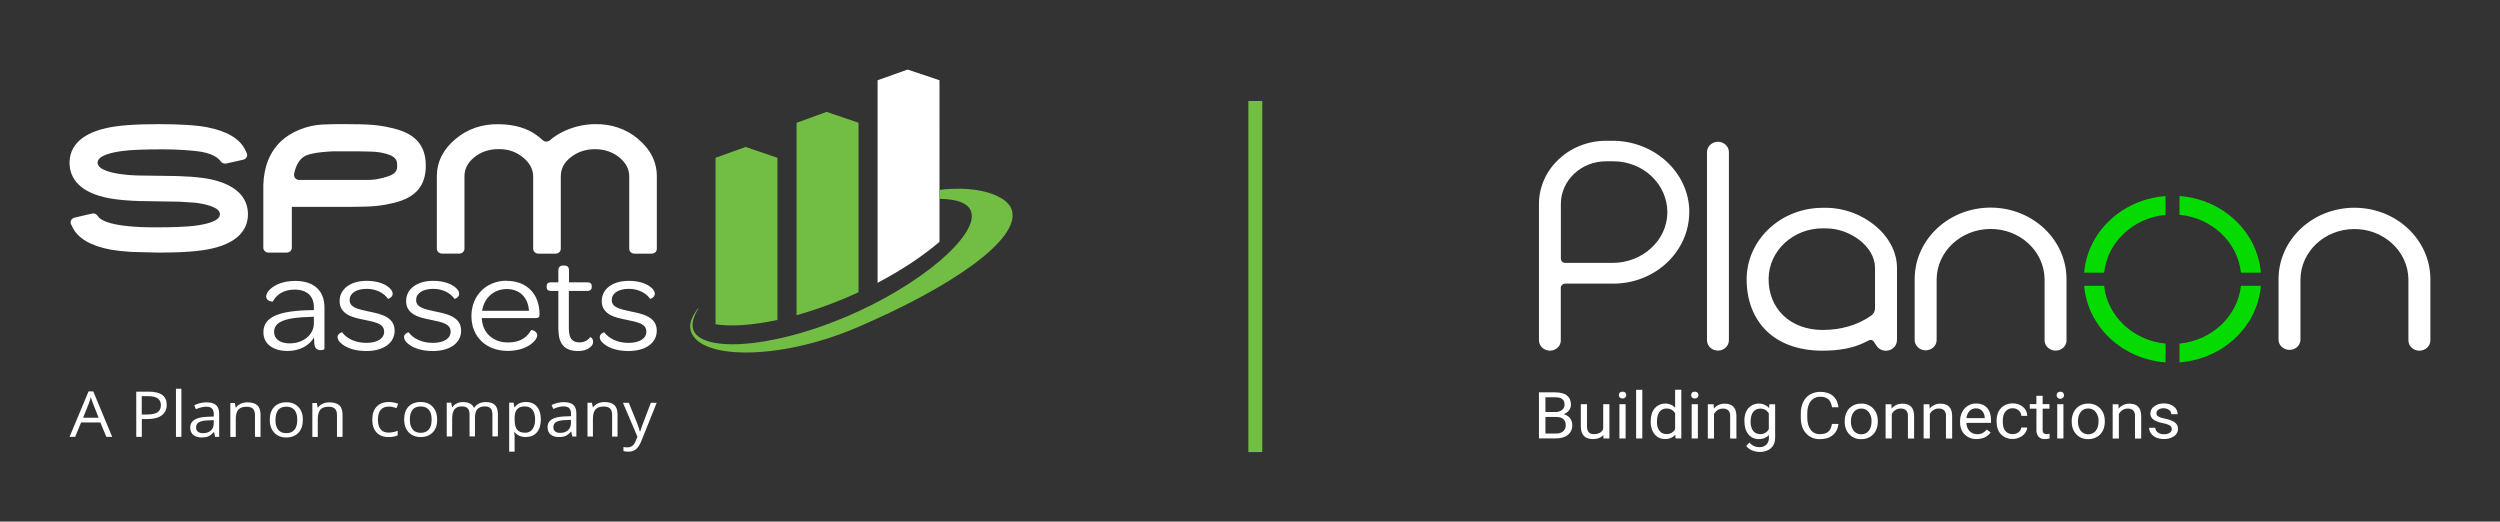
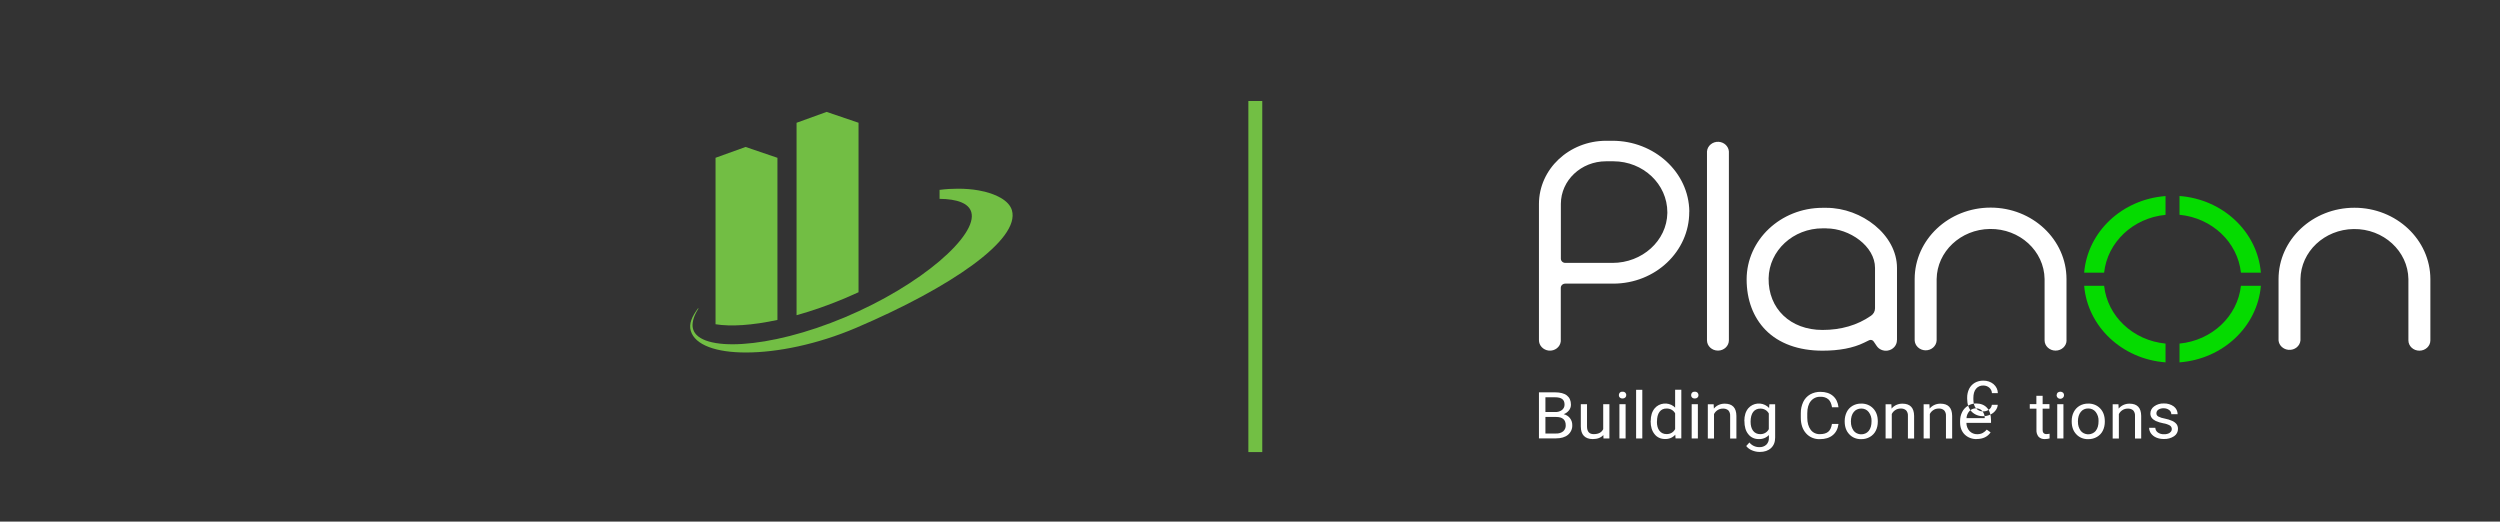
<svg xmlns="http://www.w3.org/2000/svg" id="SPM__x26__Planon_Logo_lock_up" version="1.1" viewBox="0 0 359.45 75">
  <rect x="0" y="0" width="359.45" height="75" fill="#333333" stroke="none" />
  <defs>
    <style>
      .st0, .st1 {
        fill: none;
      }

      .st2 {
        fill: #72be44;
      }

      .st3 {
        fill: #05db00;
      }

      .st4 {
        fill: #fff;
      }

      .st1 {
        stroke: #72bf44;
        stroke-width: 2px;
      }

      .st5 {
        clip-path: url(#clippath);
      }
    </style>
    <clipPath id="clippath">
      <path class="st0" d="M135.09,27.29v1.3c2.52.02,4.19.63,4.56,1.9.98,3.3-7.12,10.48-18.17,15.13-11.05,4.65-20.86,5-21.83,1.7-.23-.77.06-1.85.75-2.91,0,0,0-.14,0-.13-.93,1.24-1.37,2.28-1.08,3.29.61,2.05,3.67,3.11,7.91,3.11h.06c4.47,0,10.24-1.17,15.84-3.56,13.57-5.79,23.61-12.68,22.36-16.9-.4-1.35-2.23-2.4-4.81-2.85-.9-.16-1.88-.24-2.94-.24-.85,0-1.74.05-2.66.17" />
    </clipPath>
  </defs>
  <g id="SPM_Logo">
-     <path class="st4" d="M15.29,62.81l-.86-2.07h-2.77l-.85,2.07h-.81l2.73-6.53h.68l2.72,6.53h-.83ZM14.18,60.06l-.8-2.02c-.1-.25-.21-.57-.32-.94-.07.28-.17.6-.3.94l-.81,2.02h2.24ZM23.97,58.2c0,.66-.24,1.16-.72,1.52-.48.36-1.16.53-2.05.53h-.81v2.56h-.8v-6.5h1.79c1.73,0,2.59.63,2.59,1.89M20.39,59.6h.72c.71,0,1.23-.11,1.54-.32.32-.22.48-.56.48-1.04,0-.43-.15-.75-.45-.96-.3-.21-.77-.32-1.4-.32h-.9v2.64ZM26.08,55.89h-.78v6.92h.78v-6.92ZM30.93,62.81l-.16-.69h-.04c-.26.3-.52.51-.77.62-.26.11-.58.16-.96.16-.51,0-.92-.13-1.21-.37-.29-.25-.44-.6-.44-1.06,0-.98.84-1.5,2.51-1.55l.88-.03v-.3c0-.38-.09-.67-.26-.85s-.45-.27-.84-.27c-.43,0-.92.13-1.47.37l-.24-.57c.25-.13.53-.23.84-.31.3-.07.61-.11.92-.11.62,0,1.07.13,1.37.39.3.26.45.67.45,1.24v3.33h-.58ZM29.16,62.29c.49,0,.87-.13,1.15-.38s.42-.61.42-1.06v-.44l-.78.03c-.62.02-1.07.11-1.35.27s-.41.41-.41.75c0,.27.09.47.26.61.17.14.41.21.72.21M37.46,62.81v-3.18c0-.62-.16-1.08-.47-1.36-.32-.28-.78-.42-1.41-.42-.36,0-.68.06-.97.2-.29.13-.52.32-.68.56h-.04l-.13-.67h-.64v4.88h.78v-2.56c0-.63.13-1.09.38-1.37.25-.28.65-.41,1.19-.41.41,0,.71.1.9.29.19.2.29.49.29.89v3.15h.78ZM43.54,60.37c0,.8-.21,1.41-.64,1.86s-1.01.67-1.76.67c-.46,0-.87-.1-1.23-.31-.36-.2-.64-.5-.83-.88-.2-.38-.29-.83-.29-1.34,0-.8.21-1.41.63-1.86.42-.44,1.01-.67,1.76-.67s1.3.23,1.73.68c.43.45.64,1.07.64,1.84M39.6,60.37c0,.62.13,1.1.4,1.42.26.33.65.49,1.17.49s.9-.16,1.17-.49c.27-.32.4-.8.4-1.43s-.13-1.09-.4-1.41c-.27-.32-.66-.48-1.18-.48s-.9.16-1.16.48c-.26.32-.39.79-.39,1.42M49.25,62.81v-3.18c0-.62-.16-1.08-.47-1.36-.32-.28-.78-.42-1.41-.42-.36,0-.68.06-.97.2-.29.13-.52.32-.68.56h-.04l-.13-.67h-.64v4.88h.78v-2.56c0-.63.13-1.09.38-1.37.25-.28.65-.41,1.19-.41.41,0,.71.1.9.29s.29.49.29.89v3.15h.78ZM56.71,18.49c-1.72-.41-2.95-.63-6.07-.63,0,0-2.2-.06-4.32.05-2.12.1-4.46,1.01-5.92,2.4-1.61,1.54-2.46,3.65-2.54,6.29v9.02c0,.38.33.7.74.7h2.62c.41,0,.74-.31.74-.7v-5.88h8.66c3.14,0,4.36-.17,6.06-.58,3.1-.77,4.54-2.46,4.54-5.33s-1.43-4.55-4.51-5.33M55.17,25.55l-.49.11c-1.09.26-1.55.21-3.06.21h-8.6c-.39,0-.71-.28-.74-.65,0,0,0-.02,0-.02,0-.07,0-.13,0-.2.28-1.31.82-2.19,1.62-2.59.48-.24,1.55-.53,3.88-.65,1.82,0,5.74-.06,6.84.15l.21.04c2.27.42,2.27,1.22,2.27,1.86,0,.58,0,1.28-1.95,1.73M30.5,25.82c-1.62-.36-4-.54-7.25-.54l-3.53-.05c-.92-.03-1.64-.09-2.16-.17-1.34-.17-3.53-.61-3.53-1.67s2.2-1.5,3.51-1.67c1.16-.17,3.14-.25,5.88-.25,1.97,0,3.57.13,4.77.25,2.32.24,3.22,1.01,3.56,1.5.17.24.49.35.79.29l2.43-.55c.45-.1.69-.56.5-.96l-.2-.42c-.77-1.63-2.63-2.74-5.52-3.29-.79-.15-1.75-.26-2.93-.33-1.14-.07-2.48-.11-4-.11-3.47,0-5.97.19-7.63.59-4.28.99-5.19,3.24-5.19,4.96s.87,3.98,5.02,4.96c1.65.39,3.98.58,7.13.58l3.65.06,2.18.14s.03,0,.05,0c1.35.17,3.59.61,3.59,1.66s-2.17,1.46-3.46,1.64c-1.17.16-3.13.25-5.83.25-6.34,0-7.82-1.04-8.16-1.49l-.17-.22c-.18-.23-.48-.34-.78-.27l-2.5.58c-.45.1-.69.57-.5.97l.21.42c.79,1.61,2.65,2.69,5.52,3.22.82.14,1.8.25,2.93.32l3.95.1c3.42,0,5.92-.19,7.62-.58,4.3-.97,5.2-3.22,5.2-4.94s-.89-3.98-5.13-4.97M91.76,19.98c-1.74-1.45-3.83-2.17-6.23-2.13-1.68.02-3.3.42-4.81,1.2-.63.33-1.17.7-1.65,1.12-.29.25-.74.25-1.02,0-.24-.22-.51-.45-.82-.68-1.41-1.06-3.27-1.61-5.53-1.63-2.38-.04-4.48.67-6.21,2.13-1.78,1.49-2.68,3.29-2.68,5.37v10.4c0,.38.33.7.74.7h2.49c.41,0,.74-.31.74-.7v-10.4c0-1.06.45-1.95,1.38-2.72.98-.81,2.15-1.2,3.56-1.2s2.48.39,3.47,1.19c.99.8,1.47,1.71,1.47,2.77v10.37c0,.38.33.7.74.7h2.49c.41,0,.74-.31.74-.7v-10.37c0-1.13.44-2,1.4-2.76,1.01-.8,2.16-1.19,3.52-1.19s2.55.4,3.53,1.21c.93.78,1.39,1.66,1.39,2.71v10.4c0,.38.33.7.74.7h2.49c.41,0,.74-.31.74-.7v-10.4c0-2.08-.9-3.89-2.68-5.37M45.12,45.54l-.36.02c-3.74.08-5.35.69-5.35,2.17,0,1.01.86,1.64,2.24,1.64,1.98,0,3.48-1.25,3.48-2.89v-.93ZM44.89,44.59h.24v-.4c0-1.64-1.01-2.55-2.77-2.55-1.63,0-2.62.75-3.14,1.72-.04.02-.95-.02-.95-.75,0-.28.21-.71.62-1.07.67-.61,1.85-1.15,3.55-1.15,2.73,0,4.21,1.43,4.21,3.82v5.97c0,.06-.28.16-.56.16-.45,0-.82-.2-.9-.93-.02-.28-.04-.59-.04-.89-.69,1.17-2.08,1.94-3.8,1.94-2.15,0-3.48-1.05-3.48-2.69,0-2.19,2.19-3.12,7.03-3.18M48.54,48.49c0,.3.19.63.62.97.67.55,1.83,1.01,3.5,1.01,2.51,0,4.08-1.17,4.08-2.93,0-1.98-2.02-2.41-3.7-2.75-1.7-.36-2.77-.61-2.77-1.66,0-.93.9-1.6,2.47-1.6,1.38,0,2.49.63,3.05,1.44.04.04.67-.22.67-.73,0-.24-.15-.55-.39-.77-.58-.59-1.7-1.09-3.35-1.09-2.36,0-3.89,1.19-3.89,2.91,0,1.96,1.98,2.39,3.54,2.69,1.74.36,2.86.59,2.86,1.72,0,.95-.95,1.6-2.56,1.6s-2.84-.65-3.48-1.52c-.07-.02-.67.2-.67.71M58.1,48.49c0,.3.19.63.62.97.67.55,1.83,1.01,3.5,1.01,2.51,0,4.08-1.17,4.08-2.93,0-1.98-2.02-2.41-3.7-2.75-1.7-.36-2.77-.61-2.77-1.66,0-.93.9-1.6,2.47-1.6,1.38,0,2.49.63,3.05,1.44.04.04.67-.22.67-.73,0-.24-.15-.55-.39-.77-.58-.59-1.7-1.09-3.35-1.09-2.36,0-3.89,1.19-3.89,2.91,0,1.96,1.98,2.39,3.54,2.69,1.74.36,2.86.59,2.86,1.72,0,.95-.95,1.6-2.56,1.6s-2.84-.65-3.48-1.52c-.07-.02-.67.2-.67.71M72.86,41.56c-1.87,0-3.27,1.29-3.54,3.13h6.73c-.09-1.88-1.31-3.13-3.18-3.13M72.86,40.38c2.86,0,4.71,1.9,4.71,4.75v.14c0,.34-.15.46-.54.46h-7.76c0,.08,0,.18.02.28.19,1.94,1.68,3.23,3.74,3.23,1.91,0,2.81-.85,3.33-1.78.09-.04.88.12.88.77,0,.3-.26.77-.82,1.19-.64.53-1.82,1.03-3.42,1.03-3.11,0-5.22-2.04-5.22-5s2.13-5.09,5.07-5.09M80.3,47.44c0,2.04.92,3.03,2.81,3.03.84,0,1.42-.24,1.78-.57.28-.24.39-.51.39-.75,0-.51-.37-.71-.43-.67-.32.44-.84.75-1.53.75-1.07,0-1.53-.61-1.53-2.02v-5.38h2.6c.49,0,.69-.2.69-.57v-.12c0-.36-.19-.55-.67-.55h-2.6v-1.7c0-.53-.26-.71-.67-.71h-.17c-.41,0-.69.2-.69.71v1.7h-1.01c-.5,0-.67.2-.67.55v.14c0,.34.17.55.67.55h1.01v5.6M86.23,48.49c0,.3.19.63.62.97.67.55,1.83,1.01,3.5,1.01,2.51,0,4.08-1.17,4.08-2.93,0-1.98-2.02-2.41-3.7-2.75-1.7-.36-2.77-.61-2.77-1.66,0-.93.9-1.6,2.47-1.6,1.38,0,2.49.63,3.05,1.44.04.04.67-.22.67-.73,0-.24-.15-.55-.39-.77-.58-.59-1.7-1.09-3.35-1.09-2.36,0-3.89,1.19-3.89,2.91,0,1.96,1.98,2.39,3.55,2.69,1.74.36,2.86.59,2.86,1.72,0,.95-.95,1.6-2.56,1.6s-2.84-.65-3.48-1.52c-.06-.02-.66.2-.66.71M135.09,11.54l-4.6-1.54-4.31,1.54v29.12c3.54-1.86,6.6-3.92,8.9-5.89V11.54ZM55.88,62.84c.52,0,.96-.08,1.3-.25v-.65c-.45.17-.89.26-1.32.26-.5,0-.88-.16-1.14-.48-.26-.32-.38-.78-.38-1.37,0-1.26.52-1.89,1.57-1.89.16,0,.34.02.54.06.2.04.39.1.56.16l.24-.62c-.14-.07-.34-.13-.58-.18-.25-.05-.5-.08-.74-.08-.77,0-1.36.22-1.78.67-.42.44-.62,1.07-.62,1.88s.21,1.4.62,1.84c.41.43.99.65,1.73.65M62.86,60.32c0,.79-.21,1.41-.64,1.85-.43.44-1.01.67-1.76.67-.46,0-.87-.1-1.23-.31-.36-.2-.63-.5-.83-.88-.19-.38-.29-.83-.29-1.34,0-.79.21-1.41.63-1.85s1-.66,1.75-.66,1.3.23,1.72.68.64,1.06.64,1.83M58.93,60.32c0,.62.13,1.09.4,1.42.26.33.65.49,1.16.49s.9-.16,1.17-.48c.27-.32.4-.8.4-1.42s-.13-1.09-.4-1.41c-.27-.32-.66-.48-1.18-.48s-.9.16-1.16.47c-.26.32-.39.79-.39,1.41M71.59,62.75v-3.17c0-.62-.14-1.07-.43-1.35-.29-.28-.73-.42-1.31-.42-.37,0-.71.07-1,.22-.29.15-.51.35-.67.6h-.04c-.25-.55-.78-.82-1.58-.82-.33,0-.63.07-.9.2-.27.13-.48.32-.62.55h-.04l-.13-.66h-.64v4.86h.78v-2.55c0-.63.11-1.08.34-1.36.23-.28.59-.42,1.07-.42.37,0,.65.1.83.29.18.19.26.48.26.87v3.16h.78v-2.71c0-.55.11-.95.35-1.21.23-.26.59-.4,1.08-.4.37,0,.64.1.82.29.18.19.26.48.26.87v3.16h.78ZM75.61,62.84c-.34,0-.64-.06-.92-.17-.28-.12-.51-.3-.7-.54h-.06c.04.28.06.55.06.81v2h-.78v-7.04h.64l.11.66h.04c.2-.27.43-.46.7-.58.27-.12.57-.18.92-.18.68,0,1.21.22,1.58.66.37.44.56,1.06.56,1.85s-.19,1.42-.57,1.86c-.38.44-.9.66-1.58.66M75.49,58.43c-.53,0-.91.14-1.14.41-.24.27-.36.71-.36,1.31v.16c0,.68.12,1.17.36,1.47.24.29.63.44,1.16.44.45,0,.8-.17,1.05-.51.25-.34.38-.81.38-1.4s-.13-1.07-.38-1.39c-.25-.32-.61-.48-1.07-.48M82.29,62.75l-.16-.69h-.04c-.26.3-.51.51-.77.62-.26.11-.57.16-.96.16-.51,0-.91-.12-1.2-.37-.29-.25-.43-.6-.43-1.06,0-.98.83-1.49,2.5-1.54l.88-.03v-.3c0-.38-.09-.66-.26-.84-.17-.18-.45-.27-.84-.27-.43,0-.92.13-1.46.37l-.24-.56c.25-.13.53-.23.84-.31.3-.07.61-.11.91-.11.62,0,1.07.13,1.37.39.3.26.44.67.44,1.24v3.32h-.58ZM80.52,62.24c.49,0,.87-.13,1.15-.38.28-.25.42-.6.42-1.05v-.44l-.78.03c-.62.02-1.07.11-1.34.27-.27.16-.41.41-.41.75,0,.27.09.47.26.61.17.14.41.21.72.21M88.79,62.75v-3.17c0-.62-.16-1.07-.47-1.35-.31-.28-.78-.42-1.4-.42-.36,0-.68.06-.97.2-.29.13-.51.32-.67.56h-.04l-.13-.66h-.64v4.86h.78v-2.55c0-.63.13-1.09.38-1.36.25-.27.65-.41,1.19-.41.41,0,.71.1.9.29.19.19.29.49.29.89v3.14h.78ZM91.66,62.78l-.29.69c-.23.57-.61.85-1.15.85-.21,0-.41-.02-.58-.05v.59c.23.05.47.08.71.08.43,0,.79-.11,1.08-.34.29-.23.55-.62.77-1.16l2.22-5.53h-.84c-.72,1.88-1.15,3-1.28,3.37-.13.37-.21.62-.26.77h-.04c-.06-.28-.21-.74-.46-1.37l-1.13-2.77h-.84l2.08,4.88Z" />
    <g>
      <g class="st5">
        <rect class="st2" x="99.03" y="27.12" width="47.72" height="23.56" />
      </g>
      <path class="st2" d="M102.88,22.69v23.93c2.18.36,5.29.16,8.9-.62v-23.31l-4.58-1.56-4.33,1.56Z" />
      <path class="st2" d="M114.53,17.64v27.68c2.19-.61,4.51-1.41,6.89-2.41.68-.29,1.36-.59,2.02-.89v-24.37l-4.59-1.56-4.31,1.56Z" />
    </g>
  </g>
  <g id="Planon_logo">
    <path class="st3" d="M302.53,39.2h-2.87c.5-5.88,5.45-10.54,11.7-11.01v2.7c-4.66.45-8.35,3.92-8.83,8.31M313.37,49.4v2.7c6.24-.47,11.2-5.14,11.7-11.01h-2.87c-.48,4.39-4.17,7.86-8.83,8.31M322.2,39.2h2.87c-.5-5.88-5.46-10.55-11.7-11.02v2.7c4.66.45,8.35,3.92,8.83,8.31M302.53,41.09h-2.87c.5,5.87,5.45,10.54,11.7,11.01v-2.7c-4.66-.45-8.35-3.92-8.83-8.31" />
-     <path class="st4" d="M221.27,63.04v-6.63h2.3c.76,0,1.34.15,1.72.45.38.3.58.74.58,1.32,0,.29-.09.58-.28.82-.2.25-.46.44-.76.55.36.09.68.29.9.57.22.29.34.64.33,1,.03.53-.2,1.05-.62,1.4-.41.34-.99.51-1.73.51h-2.44ZM222.2,59.24h1.4c.35.02.7-.08.98-.29.24-.19.38-.48.37-.78,0-.37-.11-.63-.34-.8-.23-.17-.57-.25-1.03-.25h-1.38v2.11ZM222.2,59.94v2.39h1.53c.37.02.74-.09,1.02-.31.25-.22.39-.54.37-.87,0-.8-.46-1.2-1.38-1.2h-1.55ZM230.55,63.04h.85v-4.92h-.89v3.58c-.23.48-.68.72-1.37.72-.64,0-.96-.37-.96-1.12v-3.18h-.89v3.2c0,.6.15,1.05.44,1.35.29.3.72.46,1.27.46.67,0,1.18-.19,1.53-.58l.02.49ZM232.76,56.81c0-.13.04-.25.13-.35.1-.1.25-.15.4-.14.15-.01.29.04.4.14.09.1.14.22.13.35.02.25-.19.46-.45.48-.03,0-.05,0-.08,0-.15.01-.29-.04-.4-.14-.09-.09-.14-.21-.13-.34M233.73,63.04h-.89v-4.92h.89v4.92ZM236.13,56.05h-.89v6.99h.89v-6.99ZM237.34,60.53c0-.76.19-1.36.57-1.82.66-.79,1.89-.92,2.72-.3.08.06.16.13.22.2v-2.57h.89v6.99h-.83l-.04-.53c-.36.42-.92.65-1.49.62-.59.01-1.15-.25-1.49-.7-.38-.47-.56-1.08-.56-1.83v-.06ZM238.23,60.63c0,.56.12,1,.37,1.31.23.31.61.48,1.01.47.53.02,1.02-.26,1.24-.72v-2.26c-.23-.44-.71-.71-1.23-.69-.41-.02-.79.16-1.02.48-.24.32-.36.79-.36,1.41h0ZM243.15,56.81c0-.13.04-.25.13-.35.1-.1.25-.15.39-.14.15-.01.29.04.4.14.09.1.14.22.14.35.01.25-.19.47-.46.48-.03,0-.05,0-.08,0-.15.01-.29-.04-.39-.14-.09-.09-.14-.21-.13-.34M244.12,63.04h-.89v-4.92h.89v4.92ZM245.55,58.12v4.93h.89v-3.51c.11-.23.29-.43.51-.57.22-.15.49-.22.76-.22.29-.02.58.07.79.25.19.22.28.5.26.79v3.26h.9v-3.25c-.01-1.17-.57-1.76-1.67-1.76-.61-.01-1.2.25-1.57.71l-.03-.62h-.85ZM250.8,60.53c0-.77.19-1.38.57-1.83.68-.79,1.9-.91,2.74-.27.09.07.18.15.25.23l.04-.54h.83v4.8c0,.64-.2,1.14-.6,1.51-.4.37-.94.55-1.62.55-.38,0-.76-.08-1.11-.23-.33-.13-.62-.35-.83-.62l.46-.51c.33.42.85.67,1.41.67.38.02.74-.1,1.02-.35.26-.26.39-.62.37-.97v-.42c-.37.39-.91.61-1.47.58-.59.01-1.15-.25-1.49-.7-.38-.46-.56-1.1-.56-1.9M251.7,60.63c0,.56.12.99.36,1.31.23.31.61.49,1.02.48.53.02,1.02-.27,1.24-.72v-2.25c-.23-.44-.71-.72-1.23-.7-.4-.01-.79.17-1.02.48-.24.32-.37.79-.37,1.41M263.4,60.94c-.09.55-.27.93-.55,1.15-.28.22-.67.33-1.18.33-.54.02-1.04-.22-1.34-.64-.31-.42-.48-1-.48-1.71v-.64c0-.76.17-1.35.51-1.76.33-.41.85-.65,1.39-.62.41-.02.82.1,1.13.36.27.24.44.62.53,1.15h.93c-.08-.69-.34-1.24-.79-1.63-.45-.39-1.05-.59-1.8-.59-.53-.01-1.04.12-1.49.37-.44.26-.78.63-.99,1.08-.24.51-.36,1.07-.35,1.62v.64c0,.94.25,1.69.75,2.25.49.56,1.23.87,2,.84.76,0,1.38-.19,1.84-.57.47-.38.74-.92.83-1.62h-.93ZM265.23,60.53c0-.45.1-.9.3-1.3.18-.37.48-.68.84-.89.37-.21.8-.32,1.23-.31.66-.02,1.29.23,1.73.7.44.46.66,1.08.66,1.85v.06c0,.45-.09.89-.29,1.29-.18.37-.47.67-.84.89-.38.22-.81.33-1.25.32-.66.02-1.29-.23-1.72-.7-.44-.46-.66-1.08-.66-1.84v-.06ZM266.13,60.63c-.02.47.12.93.4,1.32.46.56,1.32.66,1.92.23.09-.07.17-.15.24-.23.27-.34.4-.8.4-1.4.02-.47-.12-.93-.41-1.31-.25-.33-.66-.51-1.08-.5-.42,0-.82.18-1.07.5-.27.33-.41.8-.41,1.41M271.11,58.12v4.92h.89v-3.51c.11-.23.29-.43.51-.57.22-.15.49-.22.76-.22.29-.02.58.07.79.26.19.22.28.5.26.79v3.26h.89v-3.25c-.01-1.17-.57-1.76-1.67-1.76-.61-.01-1.2.25-1.57.71l-.03-.62h-.85ZM276.58,58.12v4.92h.89v-3.51c.11-.23.29-.43.51-.57.22-.15.49-.22.76-.22.29-.02.58.07.79.26.19.22.28.5.26.79v3.26h.89v-3.25c-.01-1.17-.57-1.76-1.67-1.76-.61-.01-1.2.25-1.57.71l-.03-.62h-.84ZM284.21,63.13c-.65.02-1.28-.22-1.73-.66-.44-.44-.66-1.02-.66-1.76v-.16c0-.45.09-.9.3-1.31.18-.37.47-.68.83-.9.34-.21.75-.33,1.16-.33.68,0,1.21.21,1.59.63.38.42.57,1.03.57,1.81v.35h-3.54c0,.43.15.85.45,1.18.28.29.68.46,1.1.45.28,0,.56-.05.8-.18.22-.13.42-.29.58-.48l.55.4c-.44.63-1.1.95-1.98.95M284.1,58.71c-.35,0-.68.13-.91.37-.27.29-.43.66-.45,1.04h2.62v-.06c0-.36-.13-.71-.37-.99-.22-.24-.55-.37-.89-.35h0ZM288.33,61.98c-.25-.31-.37-.74-.37-1.31v-.16c0-.58.12-1.02.38-1.34.25-.31.64-.49,1.06-.47.32,0,.62.11.85.31.23.2.37.48.38.78h.85c0-.49-.23-.96-.62-1.29-.4-.34-.93-.51-1.46-.5-.44-.01-.87.1-1.24.31-.35.21-.63.51-.81.87-.19.4-.29.84-.28,1.28v.14c0,.78.21,1.39.63,1.84.43.45,1.05.69,1.69.67.35,0,.7-.08,1.01-.23.31-.14.57-.35.76-.61.18-.23.29-.51.31-.8h-.85c-.03.27-.17.52-.4.68-.23.18-.53.27-.83.27-.41.02-.81-.15-1.06-.46M292.79,56.92v1.19h-.95v.65h.96v3.06c-.02.35.08.69.3.97.23.24.56.36.9.34.23,0,.46-.03.69-.09v-.68c-.14.03-.28.05-.43.05-.16.02-.33-.04-.44-.15-.1-.13-.14-.29-.13-.44v-3.06h.98v-.65h-.98v-1.2h-.9ZM295.71,56.81c0-.13.04-.25.13-.35.23-.19.56-.19.79,0,.09.1.14.22.13.35.02.28-.21.51-.5.53-.29.02-.54-.19-.56-.47v-.06M296.68,63.04h-.89v-4.92h.89v4.92ZM297.87,60.53c0-.45.09-.9.3-1.3.19-.37.48-.68.84-.89.37-.21.8-.32,1.23-.31.66-.02,1.29.23,1.73.7.44.46.66,1.08.66,1.85v.06c0,.45-.09.89-.29,1.29-.18.37-.47.67-.84.89-.38.22-.81.33-1.25.32-.66.02-1.29-.23-1.72-.7-.44-.46-.66-1.08-.66-1.84v-.06ZM298.77,60.63c-.02.47.12.93.4,1.32.47.56,1.33.66,1.92.22.09-.07.17-.14.24-.23.27-.34.4-.8.4-1.4.02-.47-.12-.93-.41-1.31-.25-.33-.66-.51-1.08-.5-.42-.01-.82.17-1.07.5-.27.33-.41.8-.41,1.41M303.76,58.12v4.93h.89v-3.51c.11-.23.29-.43.51-.57.22-.15.49-.22.76-.22.29-.02.58.07.79.25.19.22.28.5.26.79v3.26h.89v-3.25c-.01-1.17-.57-1.76-1.67-1.76-.61-.01-1.2.25-1.57.71l-.03-.62h-.84ZM311.96,62.24c-.25.14-.53.21-.82.19-.32.02-.63-.07-.89-.25-.22-.16-.35-.41-.36-.67h-.89c0,.29.1.57.27.81.19.26.45.46.75.59.35.15.73.22,1.11.21.52.02,1.03-.12,1.46-.4.36-.24.57-.64.56-1.06,0-.24-.06-.47-.2-.67-.16-.2-.37-.36-.62-.47-.35-.15-.71-.27-1.09-.34-.32-.05-.64-.15-.93-.3-.17-.1-.27-.27-.26-.46,0-.21.1-.4.28-.52.22-.14.49-.21.76-.2.29,0,.57.08.79.25.2.14.31.36.31.6h.91c0-.43-.2-.84-.55-1.11-.41-.3-.92-.45-1.44-.43-.5-.02-.99.13-1.39.42-.34.24-.54.62-.54,1.02,0,.22.06.44.19.62.15.2.36.35.59.46.34.15.71.26,1.08.33.34.05.66.16.95.32.18.12.28.32.27.53,0,.21-.12.4-.31.51M347.86,50.42c-.87,0-1.58-.66-1.58-1.48v-8.81c-.06-4.03-3.59-7.26-7.87-7.2-4.2.06-7.59,3.24-7.65,7.2v8.81c-.07.82-.83,1.43-1.7,1.36-.77-.06-1.39-.63-1.45-1.36v-8.81c0-5.67,4.9-10.27,10.92-10.26,6.02,0,10.9,4.6,10.91,10.26v8.81c0,.82-.71,1.48-1.58,1.48h0ZM297.12,48.93v-8.81c0-5.67-4.89-10.27-10.91-10.27-6.03,0-10.91,4.6-10.92,10.27v8.81c.03.78.7,1.41,1.53,1.44.87.03,1.6-.62,1.63-1.44v-8.81c.06-3.95,3.45-7.14,7.65-7.2,4.29-.06,7.81,3.16,7.87,7.2v8.81c0,.82.71,1.48,1.58,1.48s1.58-.66,1.58-1.48M248.58,48.93v-27.15c-.05-.74-.68-1.34-1.47-1.39-.87-.05-1.62.57-1.68,1.39v27.15c0,.82.71,1.48,1.58,1.48.87,0,1.57-.67,1.57-1.48M272.75,48.89v-10.36c0-4.77-5.08-8.65-10.15-8.65h-.56c-6.02.01-10.9,4.61-10.91,10.28,0,2.95.95,5.47,2.73,7.29,1.91,1.94,4.74,2.97,8.18,2.97,2.4,0,4.41-.38,5.96-1.14l.74-.36c.22-.11.5-.04.64.16l.45.66c.33.5.95.76,1.57.67.78-.12,1.35-.76,1.34-1.51M262.6,32.84c3.33,0,6.99,2.55,6.99,5.68v5.81c0,.42-.21.82-.58,1.07-1.96,1.36-4.31,2.04-6.97,2.04-4.61,0-7.81-3.05-7.75-7.42.07-4,3.54-7.2,7.79-7.19h.53ZM242.88,30.41v.06c.01,5.68-4.87,10.3-10.91,10.31h-6.92c-.35,0-.64.27-.64.6v7.56s0,.09,0,.13c-.08.82-.85,1.42-1.72,1.34-.82-.09-1.43-.74-1.42-1.52v-19.57c.01-5.01,4.33-9.07,9.65-9.08h.92c6.01,0,10.99,4.52,11.05,10.17M239.73,30.64s0-.08,0-.12c0-4.04-3.46-7.32-7.75-7.33h-1.06c-3.59,0-6.49,2.74-6.5,6.12v7.89h0c0,.33.29.6.64.6h6.79c4.25,0,7.81-3.17,7.88-7.17" />
+     <path class="st4" d="M221.27,63.04v-6.63h2.3c.76,0,1.34.15,1.72.45.38.3.58.74.58,1.32,0,.29-.09.58-.28.82-.2.25-.46.44-.76.55.36.09.68.29.9.57.22.29.34.64.33,1,.03.53-.2,1.05-.62,1.4-.41.34-.99.51-1.73.51h-2.44ZM222.2,59.24h1.4c.35.02.7-.08.98-.29.24-.19.38-.48.37-.78,0-.37-.11-.63-.34-.8-.23-.17-.57-.25-1.03-.25h-1.38v2.11ZM222.2,59.94v2.39h1.53c.37.02.74-.09,1.02-.31.25-.22.39-.54.37-.87,0-.8-.46-1.2-1.38-1.2h-1.55ZM230.55,63.04h.85v-4.92h-.89v3.58c-.23.48-.68.72-1.37.72-.64,0-.96-.37-.96-1.12v-3.18h-.89v3.2c0,.6.15,1.05.44,1.35.29.3.72.46,1.27.46.67,0,1.18-.19,1.53-.58l.02.49ZM232.76,56.81c0-.13.04-.25.13-.35.1-.1.25-.15.4-.14.15-.01.29.04.4.14.09.1.14.22.13.35.02.25-.19.46-.45.48-.03,0-.05,0-.08,0-.15.01-.29-.04-.4-.14-.09-.09-.14-.21-.13-.34M233.73,63.04h-.89v-4.92h.89v4.92ZM236.13,56.05h-.89v6.99h.89v-6.99ZM237.34,60.53c0-.76.19-1.36.57-1.82.66-.79,1.89-.92,2.72-.3.08.06.16.13.22.2v-2.57h.89v6.99h-.83l-.04-.53c-.36.42-.92.65-1.49.62-.59.01-1.15-.25-1.49-.7-.38-.47-.56-1.08-.56-1.83v-.06ZM238.23,60.63c0,.56.12,1,.37,1.31.23.31.61.48,1.01.47.53.02,1.02-.26,1.24-.72v-2.26c-.23-.44-.71-.71-1.23-.69-.41-.02-.79.16-1.02.48-.24.32-.36.79-.36,1.41h0ZM243.15,56.81c0-.13.04-.25.13-.35.1-.1.25-.15.39-.14.15-.01.29.04.4.14.09.1.14.22.14.35.01.25-.19.47-.46.48-.03,0-.05,0-.08,0-.15.01-.29-.04-.39-.14-.09-.09-.14-.21-.13-.34M244.12,63.04h-.89v-4.92h.89v4.92ZM245.55,58.12v4.93h.89v-3.51c.11-.23.29-.43.51-.57.22-.15.49-.22.76-.22.29-.02.58.07.79.25.19.22.28.5.26.79v3.26h.9v-3.25c-.01-1.17-.57-1.76-1.67-1.76-.61-.01-1.2.25-1.57.71l-.03-.62h-.85ZM250.8,60.53c0-.77.19-1.38.57-1.83.68-.79,1.9-.91,2.74-.27.09.07.18.15.25.23l.04-.54h.83v4.8c0,.64-.2,1.14-.6,1.51-.4.37-.94.55-1.62.55-.38,0-.76-.08-1.11-.23-.33-.13-.62-.35-.83-.62l.46-.51c.33.42.85.67,1.41.67.38.02.74-.1,1.02-.35.26-.26.39-.62.37-.97v-.42c-.37.39-.91.61-1.47.58-.59.01-1.15-.25-1.49-.7-.38-.46-.56-1.1-.56-1.9M251.7,60.63c0,.56.12.99.36,1.31.23.31.61.49,1.02.48.53.02,1.02-.27,1.24-.72v-2.25c-.23-.44-.71-.72-1.23-.7-.4-.01-.79.17-1.02.48-.24.32-.37.79-.37,1.41M263.4,60.94c-.09.55-.27.93-.55,1.15-.28.22-.67.33-1.18.33-.54.02-1.04-.22-1.34-.64-.31-.42-.48-1-.48-1.71v-.64c0-.76.17-1.35.51-1.76.33-.41.85-.65,1.39-.62.41-.02.82.1,1.13.36.27.24.44.62.53,1.15h.93c-.08-.69-.34-1.24-.79-1.63-.45-.39-1.05-.59-1.8-.59-.53-.01-1.04.12-1.49.37-.44.26-.78.63-.99,1.08-.24.51-.36,1.07-.35,1.62v.64c0,.94.25,1.69.75,2.25.49.56,1.23.87,2,.84.76,0,1.38-.19,1.84-.57.47-.38.74-.92.83-1.62h-.93ZM265.23,60.53c0-.45.1-.9.3-1.3.18-.37.48-.68.84-.89.37-.21.8-.32,1.23-.31.66-.02,1.29.23,1.73.7.44.46.66,1.08.66,1.85v.06c0,.45-.09.89-.29,1.29-.18.37-.47.67-.84.89-.38.22-.81.33-1.25.32-.66.02-1.29-.23-1.72-.7-.44-.46-.66-1.08-.66-1.84v-.06ZM266.13,60.63c-.02.47.12.93.4,1.32.46.56,1.32.66,1.92.23.09-.07.17-.15.24-.23.27-.34.4-.8.4-1.4.02-.47-.12-.93-.41-1.31-.25-.33-.66-.51-1.08-.5-.42,0-.82.18-1.07.5-.27.33-.41.8-.41,1.41M271.11,58.12v4.92h.89v-3.51c.11-.23.29-.43.51-.57.22-.15.49-.22.76-.22.29-.02.58.07.79.26.19.22.28.5.26.79v3.26h.89v-3.25c-.01-1.17-.57-1.76-1.67-1.76-.61-.01-1.2.25-1.57.71l-.03-.62h-.85ZM276.58,58.12v4.92h.89v-3.51c.11-.23.29-.43.51-.57.22-.15.49-.22.76-.22.29-.02.58.07.79.26.19.22.28.5.26.79v3.26h.89v-3.25c-.01-1.17-.57-1.76-1.67-1.76-.61-.01-1.2.25-1.57.71l-.03-.62h-.84ZM284.21,63.13c-.65.02-1.28-.22-1.73-.66-.44-.44-.66-1.02-.66-1.76v-.16c0-.45.09-.9.3-1.31.18-.37.47-.68.83-.9.34-.21.75-.33,1.16-.33.68,0,1.21.21,1.59.63.38.42.57,1.03.57,1.81v.35h-3.54c0,.43.15.85.45,1.18.28.29.68.46,1.1.45.28,0,.56-.05.8-.18.22-.13.42-.29.58-.48l.55.4c-.44.63-1.1.95-1.98.95M284.1,58.71c-.35,0-.68.13-.91.37-.27.29-.43.66-.45,1.04h2.62v-.06c0-.36-.13-.71-.37-.99-.22-.24-.55-.37-.89-.35h0Zc-.25-.31-.37-.74-.37-1.31v-.16c0-.58.12-1.02.38-1.34.25-.31.64-.49,1.06-.47.32,0,.62.11.85.31.23.2.37.48.38.78h.85c0-.49-.23-.96-.62-1.29-.4-.34-.93-.51-1.46-.5-.44-.01-.87.1-1.24.31-.35.21-.63.51-.81.87-.19.4-.29.84-.28,1.28v.14c0,.78.21,1.39.63,1.84.43.45,1.05.69,1.69.67.35,0,.7-.08,1.01-.23.31-.14.57-.35.76-.61.18-.23.29-.51.31-.8h-.85c-.03.27-.17.52-.4.68-.23.18-.53.27-.83.27-.41.02-.81-.15-1.06-.46M292.79,56.92v1.19h-.95v.65h.96v3.06c-.02.35.08.69.3.97.23.24.56.36.9.34.23,0,.46-.03.69-.09v-.68c-.14.03-.28.05-.43.05-.16.02-.33-.04-.44-.15-.1-.13-.14-.29-.13-.44v-3.06h.98v-.65h-.98v-1.2h-.9ZM295.71,56.81c0-.13.04-.25.13-.35.23-.19.56-.19.79,0,.09.1.14.22.13.35.02.28-.21.51-.5.53-.29.02-.54-.19-.56-.47v-.06M296.68,63.04h-.89v-4.92h.89v4.92ZM297.87,60.53c0-.45.09-.9.3-1.3.19-.37.48-.68.84-.89.37-.21.8-.32,1.23-.31.66-.02,1.29.23,1.73.7.44.46.66,1.08.66,1.85v.06c0,.45-.09.89-.29,1.29-.18.37-.47.67-.84.89-.38.22-.81.33-1.25.32-.66.02-1.29-.23-1.72-.7-.44-.46-.66-1.08-.66-1.84v-.06ZM298.77,60.63c-.02.47.12.93.4,1.32.47.56,1.33.66,1.92.22.09-.07.17-.14.24-.23.27-.34.4-.8.4-1.4.02-.47-.12-.93-.41-1.31-.25-.33-.66-.51-1.08-.5-.42-.01-.82.17-1.07.5-.27.33-.41.8-.41,1.41M303.76,58.12v4.93h.89v-3.51c.11-.23.29-.43.51-.57.22-.15.49-.22.76-.22.29-.02.58.07.79.25.19.22.28.5.26.79v3.26h.89v-3.25c-.01-1.17-.57-1.76-1.67-1.76-.61-.01-1.2.25-1.57.71l-.03-.62h-.84ZM311.96,62.24c-.25.14-.53.21-.82.19-.32.02-.63-.07-.89-.25-.22-.16-.35-.41-.36-.67h-.89c0,.29.1.57.27.81.19.26.45.46.75.59.35.15.73.22,1.11.21.52.02,1.03-.12,1.46-.4.36-.24.57-.64.56-1.06,0-.24-.06-.47-.2-.67-.16-.2-.37-.36-.62-.47-.35-.15-.71-.27-1.09-.34-.32-.05-.64-.15-.93-.3-.17-.1-.27-.27-.26-.46,0-.21.1-.4.28-.52.22-.14.49-.21.76-.2.29,0,.57.08.79.25.2.14.31.36.31.6h.91c0-.43-.2-.84-.55-1.11-.41-.3-.92-.45-1.44-.43-.5-.02-.99.13-1.39.42-.34.24-.54.62-.54,1.02,0,.22.06.44.19.62.15.2.36.35.59.46.34.15.71.26,1.08.33.34.05.66.16.95.32.18.12.28.32.27.53,0,.21-.12.4-.31.51M347.86,50.42c-.87,0-1.58-.66-1.58-1.48v-8.81c-.06-4.03-3.59-7.26-7.87-7.2-4.2.06-7.59,3.24-7.65,7.2v8.81c-.07.82-.83,1.43-1.7,1.36-.77-.06-1.39-.63-1.45-1.36v-8.81c0-5.67,4.9-10.27,10.92-10.26,6.02,0,10.9,4.6,10.91,10.26v8.81c0,.82-.71,1.48-1.58,1.48h0ZM297.12,48.93v-8.81c0-5.67-4.89-10.27-10.91-10.27-6.03,0-10.91,4.6-10.92,10.27v8.81c.03.78.7,1.41,1.53,1.44.87.03,1.6-.62,1.63-1.44v-8.81c.06-3.95,3.45-7.14,7.65-7.2,4.29-.06,7.81,3.16,7.87,7.2v8.81c0,.82.71,1.48,1.58,1.48s1.58-.66,1.58-1.48M248.58,48.93v-27.15c-.05-.74-.68-1.34-1.47-1.39-.87-.05-1.62.57-1.68,1.39v27.15c0,.82.71,1.48,1.58,1.48.87,0,1.57-.67,1.57-1.48M272.75,48.89v-10.36c0-4.77-5.08-8.65-10.15-8.65h-.56c-6.02.01-10.9,4.61-10.91,10.28,0,2.95.95,5.47,2.73,7.29,1.91,1.94,4.74,2.97,8.18,2.97,2.4,0,4.41-.38,5.96-1.14l.74-.36c.22-.11.5-.04.64.16l.45.66c.33.5.95.76,1.57.67.78-.12,1.35-.76,1.34-1.51M262.6,32.84c3.33,0,6.99,2.55,6.99,5.68v5.81c0,.42-.21.82-.58,1.07-1.96,1.36-4.31,2.04-6.97,2.04-4.61,0-7.81-3.05-7.75-7.42.07-4,3.54-7.2,7.79-7.19h.53ZM242.88,30.41v.06c.01,5.68-4.87,10.3-10.91,10.31h-6.92c-.35,0-.64.27-.64.6v7.56s0,.09,0,.13c-.08.82-.85,1.42-1.72,1.34-.82-.09-1.43-.74-1.42-1.52v-19.57c.01-5.01,4.33-9.07,9.65-9.08h.92c6.01,0,10.99,4.52,11.05,10.17M239.73,30.64s0-.08,0-.12c0-4.04-3.46-7.32-7.75-7.33h-1.06c-3.59,0-6.49,2.74-6.5,6.12v7.89h0c0,.33.29.6.64.6h6.79c4.25,0,7.81-3.17,7.88-7.17" />
  </g>
  <line class="st1" x1="180.49" y1="14.52" x2="180.49" y2="65" />
</svg>